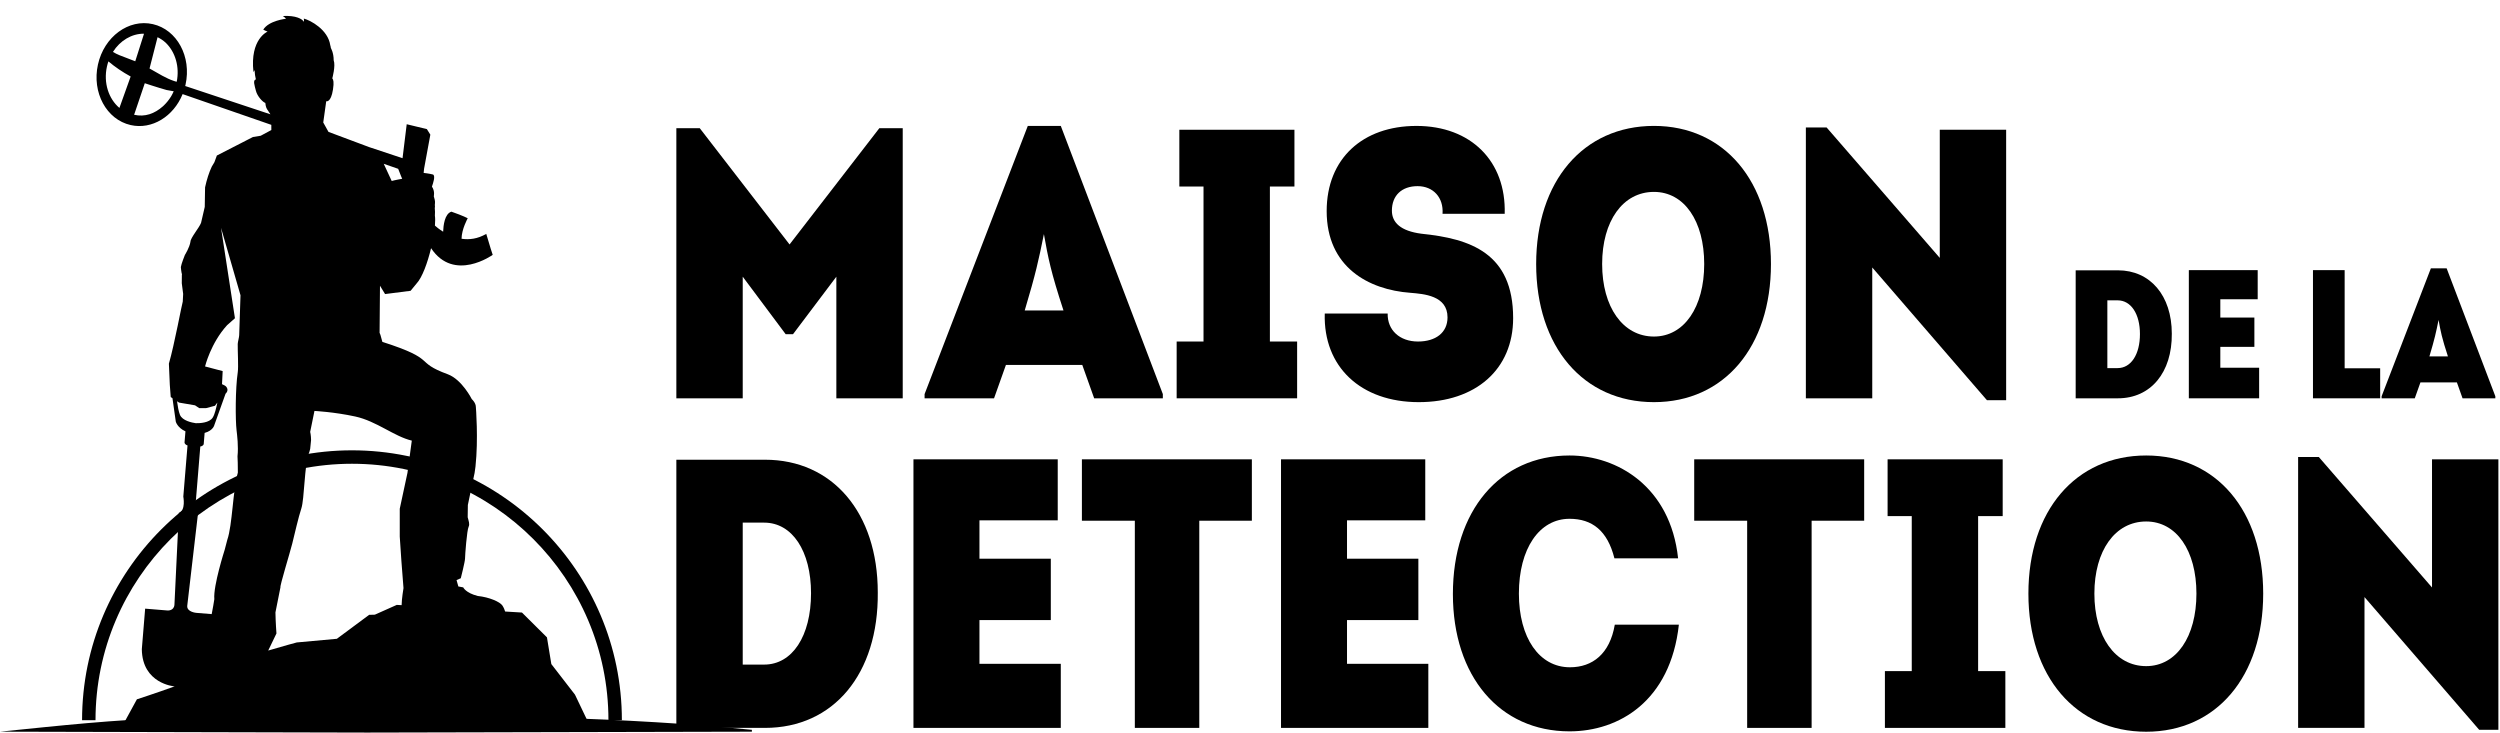
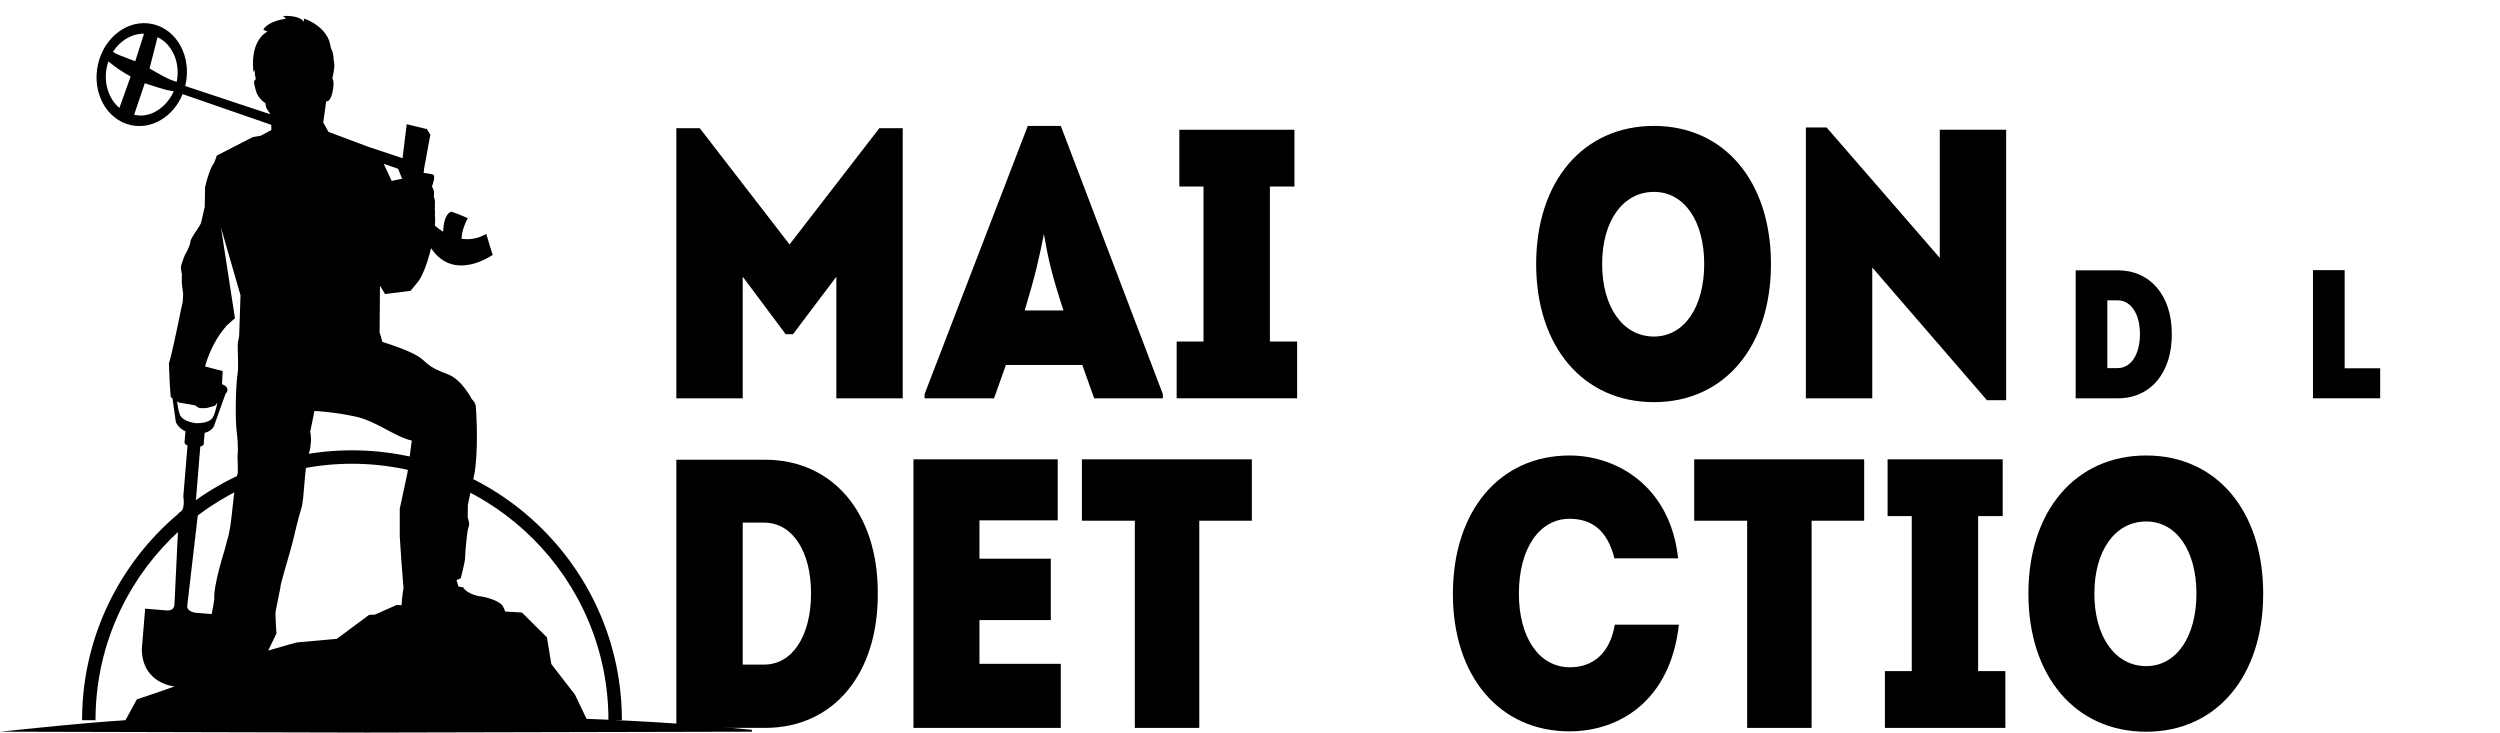
<svg xmlns="http://www.w3.org/2000/svg" width="133px" height="39px" viewBox="0 0 133 39" version="1.1">
  <title>logo_blanc_mdd</title>
  <desc>Created with Sketch.</desc>
  <g id="Symbols" stroke="none" stroke-width="1" fill="none" fill-rule="evenodd">
    <g id="logo/logo_noir_mdd_small_V2" transform="translate(-1, -3)" fill="#000000" fill-rule="nonzero">
      <g id="logo_blanc_mdd" transform="translate(1, 3)">
        <polygon id="Shape" points="48.025 21.19 44.494 21.19 44.494 14.72 42.187 17.781 41.799 17.781 39.513 14.72 39.513 21.19 35.982 21.19 35.982 6.821 37.228 6.821 42.004 13.005 46.78 6.821 48.025 6.821" />
-         <path d="M58.21,21.19 L57.577,19.414 L53.515,19.414 L52.883,21.19 L49.188,21.19 L49.188,20.966 L54.679,6.698 L56.434,6.698 L61.863,20.966 L61.863,21.19 L58.21,21.19 Z M56.577,16.516 C55.903,14.455 55.76,13.72 55.536,12.454 C55.25,13.863 55.107,14.536 54.515,16.516 L56.577,16.516 Z" id="Shape" />
+         <path d="M58.21,21.19 L57.577,19.414 L53.515,19.414 L52.883,21.19 L49.188,21.19 L49.188,20.966 L54.679,6.698 L56.434,6.698 L61.863,20.966 L61.863,21.19 L58.21,21.19 Z M56.577,16.516 C55.903,14.455 55.76,13.72 55.536,12.454 C55.25,13.863 55.107,14.536 54.515,16.516 L56.577,16.516 " id="Shape" />
        <polygon id="Shape" points="62.598 21.19 62.598 18.169 64.027 18.169 64.027 9.923 62.741 9.923 62.741 6.903 68.864 6.903 68.864 9.923 67.558 9.923 67.558 18.169 69.007 18.169 69.007 21.19" />
-         <path d="M73.824,16.679 C73.804,17.557 74.457,18.169 75.437,18.169 C76.376,18.169 77.008,17.7 77.008,16.884 C77.008,15.72 75.743,15.638 75.029,15.577 C72.804,15.414 70.579,14.21 70.579,11.23 C70.579,8.434 72.498,6.699 75.355,6.699 C78.253,6.699 80.131,8.576 80.05,11.373 L76.743,11.373 C76.804,10.515 76.253,9.903 75.416,9.903 C74.58,9.903 74.049,10.393 74.049,11.209 C74.049,11.842 74.519,12.291 75.621,12.434 C78.213,12.699 80.499,13.454 80.499,16.924 C80.499,19.659 78.499,21.394 75.478,21.394 C72.396,21.394 70.395,19.517 70.477,16.679 L73.824,16.679 Z" id="Shape" />
        <path d="M87.99,21.394 C84.234,21.394 81.724,18.455 81.724,14.046 C81.724,9.638 84.234,6.698 87.99,6.698 C91.725,6.698 94.215,9.638 94.215,14.046 C94.215,18.455 91.725,21.394 87.99,21.394 M87.99,17.904 C89.602,17.904 90.664,16.332 90.664,14.046 C90.664,11.76 89.602,10.209 87.99,10.209 C86.336,10.209 85.234,11.76 85.234,14.046 C85.234,16.332 86.336,17.904 87.99,17.904" id="Shape" />
        <polygon id="Shape" points="96.072 21.19 96.072 6.78 97.175 6.78 103.196 13.72 103.196 6.903 106.727 6.903 106.727 21.292 105.706 21.292 99.604 14.23 99.604 21.19" />
        <path d="M112.676,14.381 C114.391,14.381 115.54,15.725 115.54,17.751 C115.56,19.816 114.42,21.19 112.676,21.19 L110.426,21.19 L110.426,14.381 L112.676,14.381 Z M112.657,19.583 C113.368,19.583 113.845,18.862 113.845,17.771 C113.845,16.699 113.368,15.978 112.657,15.978 L112.111,15.978 L112.111,19.583 L112.657,19.583 L112.657,19.583 Z" id="Shape" />
-         <polygon id="Shape" points="118.121 16.894 119.933 16.894 119.933 18.453 118.121 18.453 118.121 19.563 120.186 19.563 120.186 21.19 116.446 21.19 116.446 14.371 120.109 14.371 120.109 15.92 118.121 15.92" />
        <polygon id="Shape" points="126.625 21.19 123.05 21.19 123.05 14.371 124.735 14.371 124.735 19.593 126.625 19.593" />
-         <path d="M131.008,21.19 L130.706,20.342 L128.768,20.342 L128.466,21.19 L126.702,21.19 L126.702,21.083 L129.323,14.274 L130.161,14.274 L132.752,21.083 L132.752,21.19 L131.008,21.19 Z M130.229,18.959 C129.908,17.975 129.839,17.625 129.732,17.021 C129.596,17.693 129.527,18.014 129.245,18.959 L130.229,18.959 Z" id="Shape" />
        <path d="M40.697,24.457 C44.289,24.457 46.698,27.273 46.698,31.519 C46.739,35.846 44.351,38.724 40.697,38.724 L35.982,38.724 L35.982,24.457 L40.697,24.457 Z M40.656,35.356 C42.146,35.356 43.147,33.846 43.147,31.56 C43.147,29.315 42.146,27.804 40.656,27.804 L39.513,27.804 L39.513,35.356 L40.656,35.356 L40.656,35.356 Z" id="Shape" />
        <polygon id="Shape" points="52.107 29.723 55.903 29.723 55.903 32.988 52.107 32.988 52.107 35.315 56.434 35.315 56.434 38.724 48.596 38.724 48.596 24.436 56.271 24.436 56.271 27.682 52.107 27.682" />
        <polygon id="Shape" points="66.599 24.436 66.599 27.702 63.802 27.702 63.802 38.724 60.373 38.724 60.373 27.702 57.557 27.702 57.557 24.436" />
-         <polygon id="Shape" points="71.661 29.723 75.457 29.723 75.457 32.988 71.661 32.988 71.661 35.315 75.987 35.315 75.987 38.724 68.15 38.724 68.15 24.436 75.824 24.436 75.824 27.682 71.661 27.682" />
        <path d="M83.499,24.232 C86.03,24.232 88.867,25.886 89.275,29.702 L85.887,29.702 C85.519,28.233 84.703,27.6 83.499,27.6 C81.886,27.6 80.805,29.192 80.805,31.58 C80.805,33.927 81.886,35.499 83.519,35.499 C84.724,35.499 85.642,34.785 85.907,33.233 L89.316,33.233 C88.867,37.295 86.132,38.908 83.499,38.908 C79.784,38.908 77.294,35.989 77.294,31.601 C77.294,27.172 79.784,24.232 83.499,24.232" id="Shape" />
        <polygon id="Shape" points="99.174 24.436 99.174 27.702 96.378 27.702 96.378 38.724 92.949 38.724 92.949 27.702 90.132 27.702 90.132 24.436" />
        <polygon id="Shape" points="100.277 38.724 100.277 35.703 101.705 35.703 101.705 27.457 100.42 27.457 100.42 24.436 106.543 24.436 106.543 27.457 105.236 27.457 105.236 35.703 106.685 35.703 106.685 38.724" />
        <path d="M114.177,38.928 C110.421,38.928 107.911,35.989 107.911,31.58 C107.911,27.171 110.421,24.232 114.177,24.232 C117.912,24.232 120.402,27.171 120.402,31.58 C120.402,35.989 117.912,38.928 114.177,38.928 M114.177,35.438 C115.789,35.438 116.85,33.866 116.85,31.58 C116.85,29.294 115.789,27.743 114.177,27.743 C112.523,27.743 111.421,29.294 111.421,31.58 C111.421,33.866 112.523,35.438 114.177,35.438" id="Shape" />
-         <polygon id="Shape" points="122.26 38.724 122.26 24.314 123.362 24.314 129.383 31.254 129.383 24.436 132.914 24.436 132.914 38.826 131.893 38.826 125.791 31.764 125.791 38.724" />
        <path d="M0,38.925 C3.41,38.58 5.898,38.303 9.309,38.181 L10.587,38.133 L11.866,38.102 L14.424,38.043 C16.129,38.02 17.834,38.013 19.539,38 C21.244,38.016 22.949,38.019 24.654,38.046 C26.359,38.09 28.065,38.107 29.769,38.184 C33.18,38.305 36.59,38.485 40,38.827 L40,38.925 L19.539,38.973 L0,38.925 Z" id="Shape" />
        <path d="M25.296,24.819 C25.454,23.356 25.316,21.653 25.316,21.653 C25.316,21.427 25.099,21.233 25.099,21.233 C25.099,21.233 24.583,20.2 23.831,19.914 C21.965,19.23 23.339,19.15 20.342,18.188 L20.239,17.816 L20.194,17.707 L20.215,15.2 L20.486,15.644 L21.843,15.471 L22.159,15.086 C22.46,14.767 22.746,13.982 22.933,13.203 C24.151,15.039 26.212,13.558 26.212,13.558 C26.212,13.558 26.051,13.083 25.869,12.442 C25.406,12.714 24.955,12.762 24.555,12.702 C24.558,12.192 24.883,11.611 24.883,11.611 C24.883,11.611 24.647,11.481 24.014,11.261 C23.654,11.374 23.586,12 23.575,12.327 C23.36,12.194 23.207,12.065 23.138,12.002 C23.155,11.788 23.156,11.605 23.136,11.472 C23.148,11.339 23.143,11.2 23.13,11.069 C23.141,11.023 23.145,10.978 23.135,10.94 C23.123,10.886 23.165,10.763 23.127,10.624 C23.101,10.513 23.078,10.442 23.078,10.442 C23.078,10.442 23.147,10.168 22.979,9.93 C23.05,9.717 23.166,9.376 23.045,9.286 C22.83,9.23 22.538,9.199 22.538,9.199 L22.561,8.976 L22.894,7.164 L22.709,6.868 L21.637,6.609 L21.415,8.416 L19.65,7.83 L17.475,7.016 L17.197,6.516 L17.355,5.386 C17.355,5.386 17.604,5.481 17.715,4.759 C17.775,4.375 17.736,4.233 17.678,4.167 C17.678,4.167 17.863,3.501 17.752,3.206 C17.752,2.799 17.602,2.555 17.602,2.555 C17.594,2.495 17.584,2.443 17.569,2.402 C17.448,1.578 16.526,1.084 16.162,0.987 C16.186,1.1 16.161,1.158 16.161,1.158 C16.09,1.012 15.742,0.811 15.048,0.851 C15.128,0.919 15.145,0.912 15.217,0.997 C15.217,0.997 14.296,1.094 14.006,1.578 C14.075,1.615 14.153,1.65 14.235,1.681 C14.235,1.681 13.289,2.072 13.484,3.825 C13.526,3.804 13.497,3.774 13.543,3.738 C13.554,3.939 13.575,4.06 13.612,4.222 C13.443,4.271 13.541,4.537 13.614,4.828 C13.686,5.119 13.97,5.427 14.115,5.476 C14.139,5.718 14.19,5.787 14.259,5.886 L14.386,6.081 L9.853,4.576 C9.859,4.551 9.866,4.526 9.871,4.501 C10.198,3.018 9.42,1.578 8.132,1.284 C6.845,0.989 5.536,1.953 5.21,3.436 C4.883,4.919 5.661,6.359 6.949,6.653 C8.083,6.912 9.234,6.195 9.715,5.006 L14.434,6.642 L14.435,6.918 L13.869,7.222 L13.457,7.289 L13.445,7.295 L13.248,7.396 L13.208,7.416 L13.063,7.491 L12.884,7.583 L12.802,7.625 L12.595,7.731 L12.54,7.759 L11.537,8.274 L11.406,8.632 L11.269,8.86 C11.121,9.167 10.997,9.564 10.91,9.966 L10.893,11.007 L10.696,11.857 C10.594,12.122 10.132,12.659 10.132,12.861 C10.083,13.176 9.836,13.564 9.836,13.564 C9.836,13.564 9.645,14.038 9.621,14.208 C9.617,14.237 9.65,14.456 9.658,14.504 L9.683,14.602 L9.675,14.616 L9.671,15.07 L9.744,15.637 L9.723,16.046 C9.678,16.16 9.281,18.324 8.985,19.347 L9.034,20.481 L9.038,20.525 C9.038,20.536 9.038,20.546 9.04,20.556 L9.083,21.123 L9.175,21.184 L9.352,22.43 C9.352,22.43 9.432,22.75 9.866,22.947 L9.817,23.537 C9.817,23.537 9.809,23.642 9.976,23.698 C9.923,24.337 9.804,25.783 9.752,26.42 C9.752,26.42 9.895,27.159 9.514,27.286 L9.28,32.174 C9.253,32.506 8.913,32.478 8.913,32.478 L7.722,32.38 C7.722,32.38 7.681,32.878 7.545,34.536 C7.565,36.374 9.267,36.514 9.267,36.514 C9.267,36.514 9.276,36.515 9.292,36.515 C8.253,36.891 7.283,37.203 7.283,37.203 L6.637,38.387 L31.267,38.374 L30.589,36.956 L29.331,35.329 L29.098,33.908 L27.768,32.587 L26.873,32.533 C26.849,32.452 26.804,32.329 26.727,32.213 C26.597,32.019 26.032,31.77 25.418,31.706 C24.772,31.544 24.643,31.248 24.643,31.248 L24.384,31.2 L24.288,30.86 L24.514,30.763 C24.514,30.763 24.74,29.875 24.74,29.713 C24.74,29.552 24.837,28.211 24.933,28.017 C24.999,27.886 24.931,27.709 24.881,27.518 L24.89,26.864 C24.984,26.364 25.175,25.55 25.248,25.162 L25.296,24.819 Z M21.183,8.981 L21.341,9.383 L21.396,9.511 C21.396,9.511 20.976,9.586 20.839,9.629 L20.416,8.717 C20.416,8.717 20.416,8.716 20.416,8.715 L21.183,8.981 Z M7.659,1.793 C7.659,1.793 7.651,1.808 7.657,1.808 L7.195,3.26 L6.769,3.096 C6.489,2.993 6.225,2.896 6.008,2.762 C6.388,2.159 7.008,1.786 7.659,1.793 L7.659,1.793 Z M6.353,5.742 C5.782,5.26 5.497,4.412 5.688,3.545 C5.709,3.449 5.736,3.357 5.767,3.266 C6.112,3.557 6.509,3.829 6.951,4.07 L6.353,5.742 Z M9.119,5.099 C9.119,5.099 9.119,5.099 9.119,5.1 C9.11,5.115 9.1,5.13 9.091,5.146 C8.985,5.316 8.863,5.468 8.726,5.6 C8.721,5.605 8.715,5.61 8.71,5.615 C8.696,5.629 8.682,5.642 8.668,5.655 C8.224,6.049 7.709,6.237 7.135,6.106 L7.703,4.427 C7.591,4.392 8.438,4.674 8.864,4.789 C8.991,4.816 9.117,4.839 9.241,4.856 C9.205,4.94 9.164,5.022 9.119,5.099 L9.119,5.099 Z M9.402,4.348 C9.374,4.341 9.317,4.334 9.249,4.305 C8.851,4.175 8.428,3.912 7.955,3.644 L7.959,3.63 C7.814,3.53 7.959,3.63 7.959,3.63 L8.382,1.979 C8.539,2.054 8.681,2.151 8.807,2.265 C8.81,2.268 8.813,2.271 8.815,2.273 C8.824,2.281 8.832,2.289 8.841,2.298 C9.327,2.782 9.562,3.555 9.402,4.348 L9.402,4.348 Z M9.574,22.07 C9.502,21.895 9.454,21.616 9.418,21.346 L9.527,21.418 L10.375,21.563 L10.597,21.711 L10.966,21.711 L11.435,21.587 L11.564,21.416 C11.501,21.71 11.429,22.034 11.318,22.213 C11.141,22.5 10.621,22.518 10.415,22.514 C10.212,22.485 9.701,22.382 9.574,22.07 L9.574,22.07 Z M10.483,25.867 C10.541,25.162 10.617,24.232 10.656,23.754 C10.83,23.725 10.838,23.621 10.838,23.621 L10.886,23.031 C11.347,22.907 11.405,22.607 11.405,22.607 L12,20.944 C12,20.944 12.207,20.772 12.031,20.568 C11.995,20.527 11.915,20.482 11.811,20.438 L11.846,19.742 L10.909,19.495 C10.909,19.495 11.208,18.256 12.081,17.3 L12.499,16.93 L11.759,12.121 L12.795,15.709 L12.725,17.829 C12.724,17.942 12.649,18.196 12.647,18.299 C12.64,18.652 12.692,19.525 12.649,19.802 C12.648,19.807 12.648,19.811 12.647,19.816 C12.521,20.654 12.518,22.349 12.586,22.898 C12.614,23.131 12.692,23.755 12.635,24.279 L12.648,24.613 L12.654,25.142 C12.381,26.097 12.368,27.918 12.092,28.719 L11.953,29.251 C11.953,29.251 11.337,31.165 11.402,31.876 C11.373,32.079 11.323,32.356 11.262,32.671 L10.444,32.604 C10.444,32.604 9.934,32.562 9.961,32.23 L10.539,27.269 C10.539,27.269 10.382,27.089 10.41,26.758 C10.413,26.717 10.42,26.636 10.429,26.525 L10.483,25.867 Z M21.837,23.965 L21.677,25.156 L21.267,27.066 L21.267,28.546 L21.354,29.842 L21.466,31.287 C21.466,31.287 21.37,31.854 21.366,32.195 L21.109,32.18 L19.941,32.701 L19.638,32.709 L17.921,33.984 L15.789,34.178 C15.789,34.178 15.11,34.358 14.269,34.609 L14.707,33.7 C14.707,33.7 14.661,33.093 14.654,32.579 L14.919,31.247 C14.886,31.15 15.418,29.437 15.547,28.921 C15.677,28.404 15.871,27.532 16.032,27.047 C16.194,26.562 16.197,24.721 16.424,24.139 C16.458,24.051 16.483,23.963 16.502,23.877 L16.549,23.41 C16.547,23.154 16.502,22.976 16.502,22.976 L16.729,21.862 C16.729,21.862 17.765,21.912 18.899,22.158 C20.033,22.405 20.971,23.219 21.908,23.441 L21.888,23.587 L21.837,23.965 Z" id="Shape" />
        <path d="M33.084,38.316 L32.369,38.316 C32.369,30.793 26.248,24.672 18.725,24.672 C11.202,24.672 5.081,30.793 5.081,38.316 L4.366,38.316 C4.366,30.399 10.808,23.957 18.725,23.957 C26.643,23.957 33.084,30.399 33.084,38.316 Z" id="Shape" />
      </g>
    </g>
  </g>
</svg>